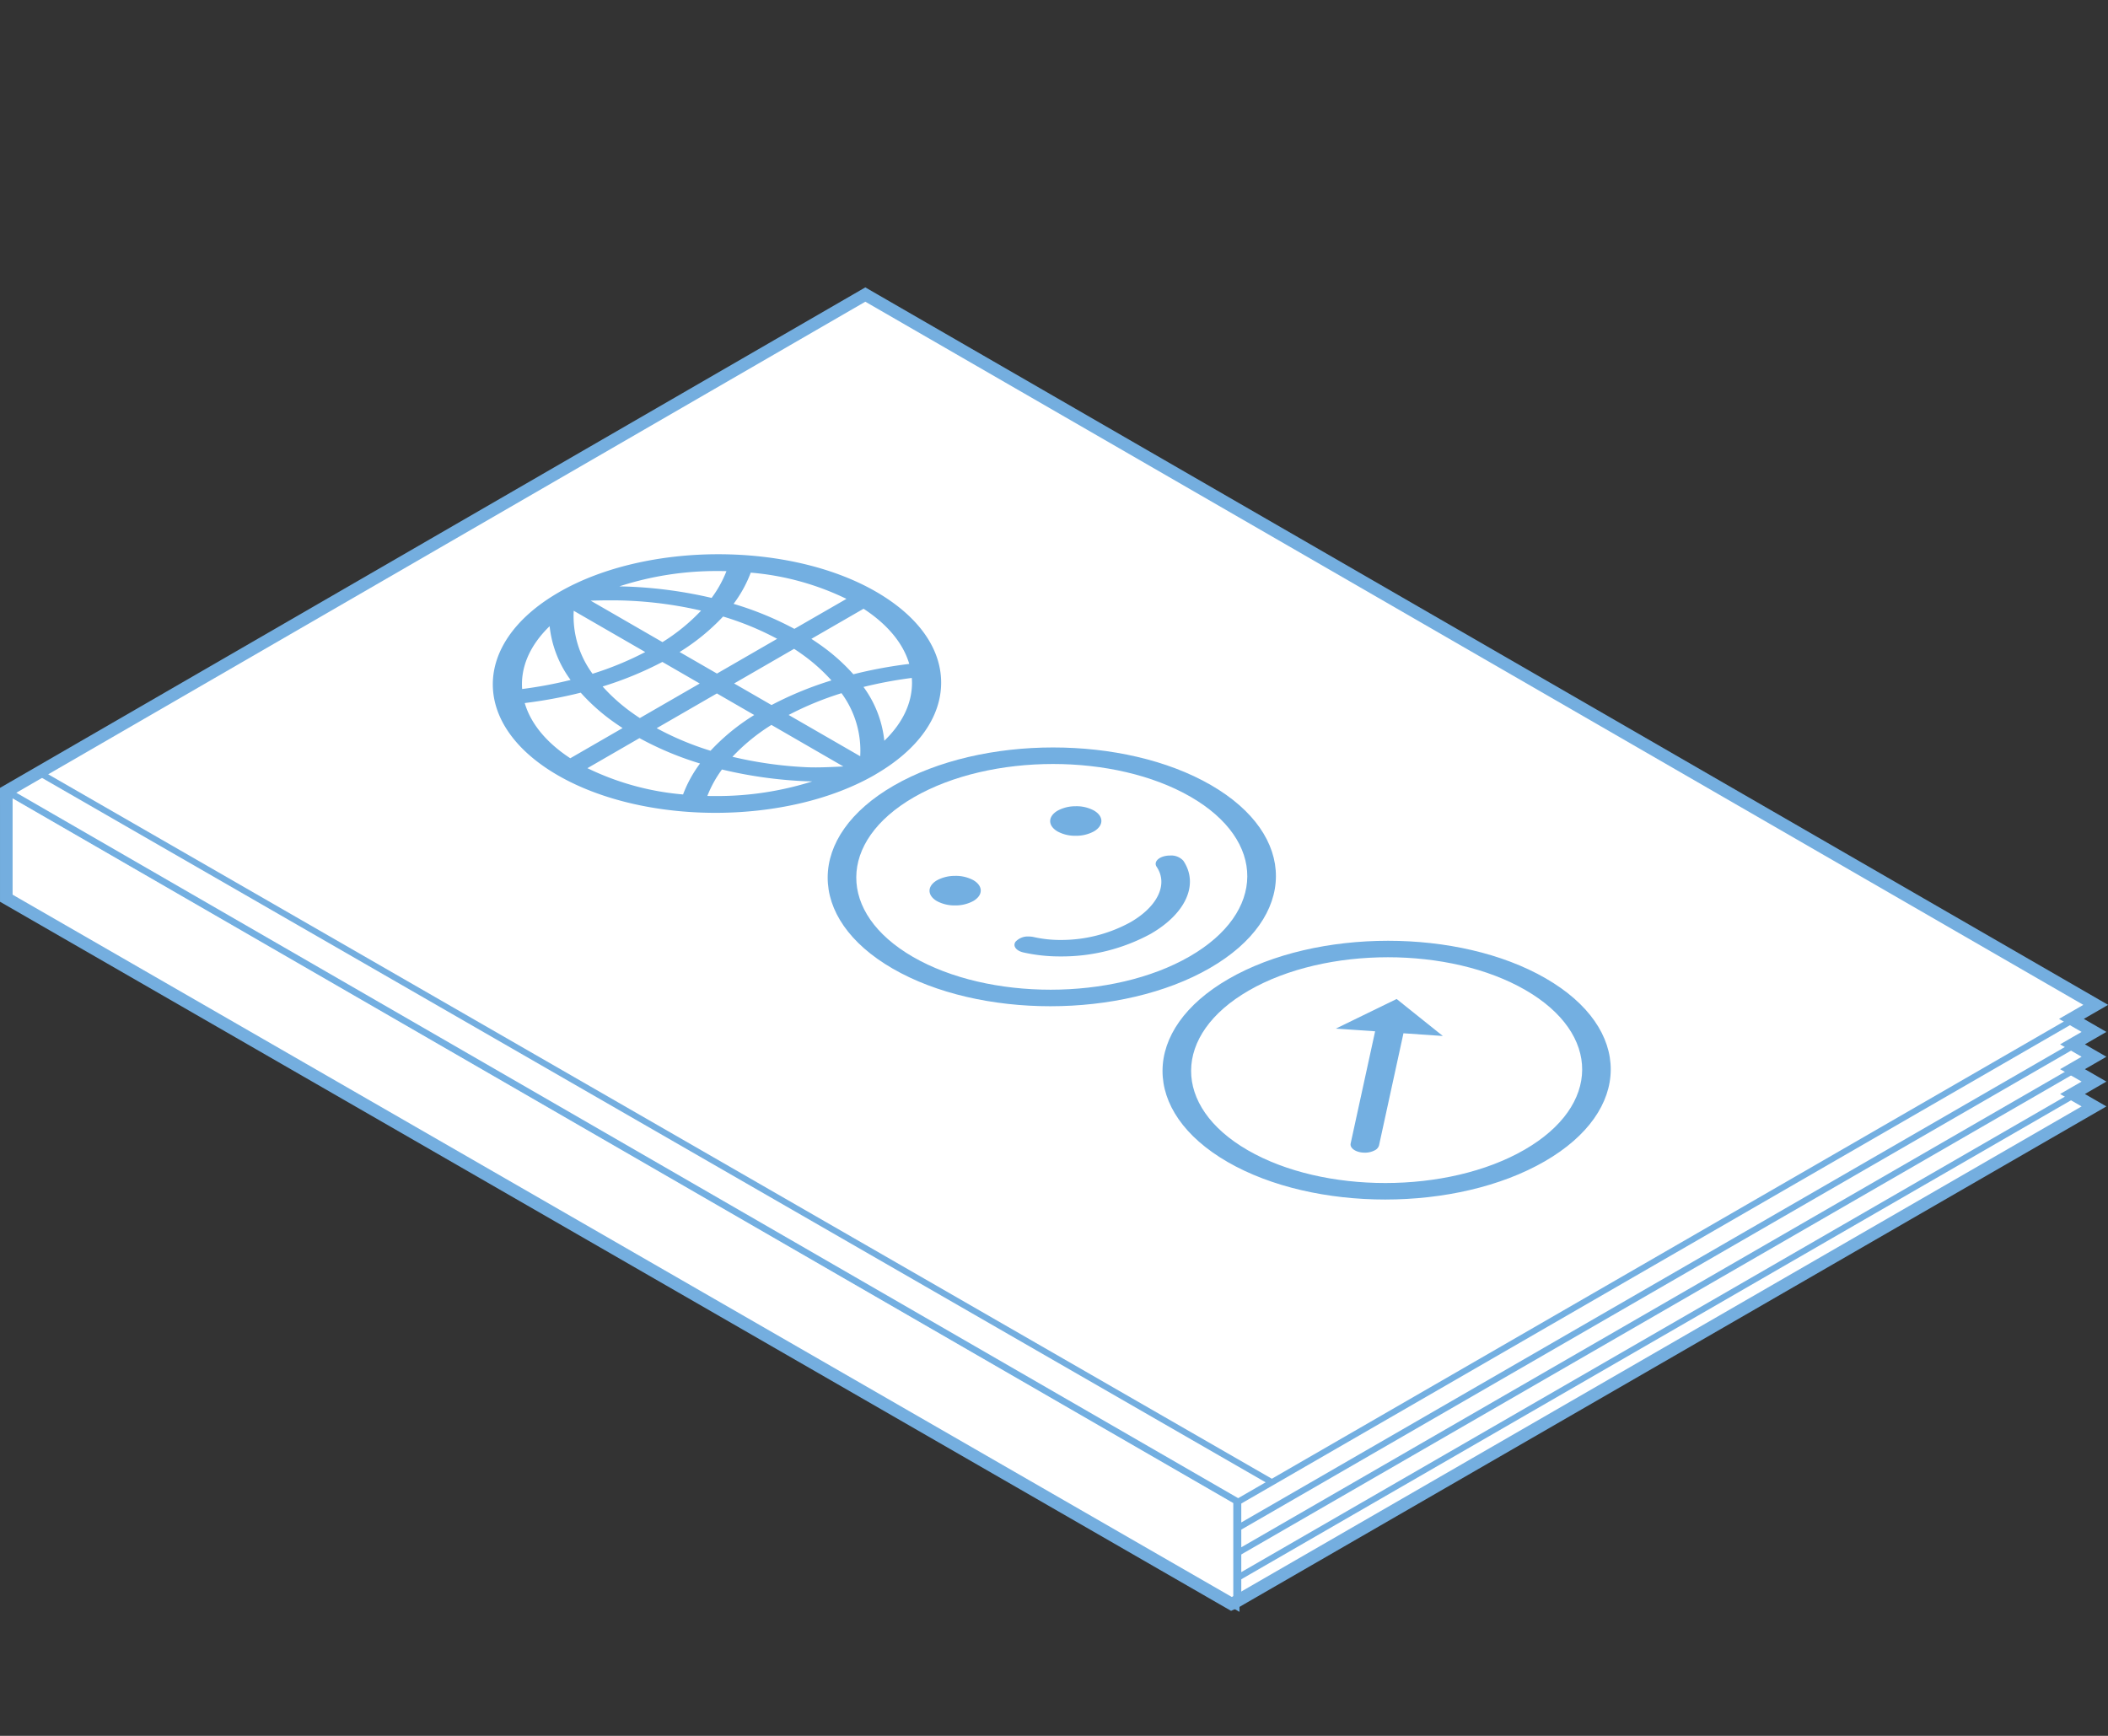
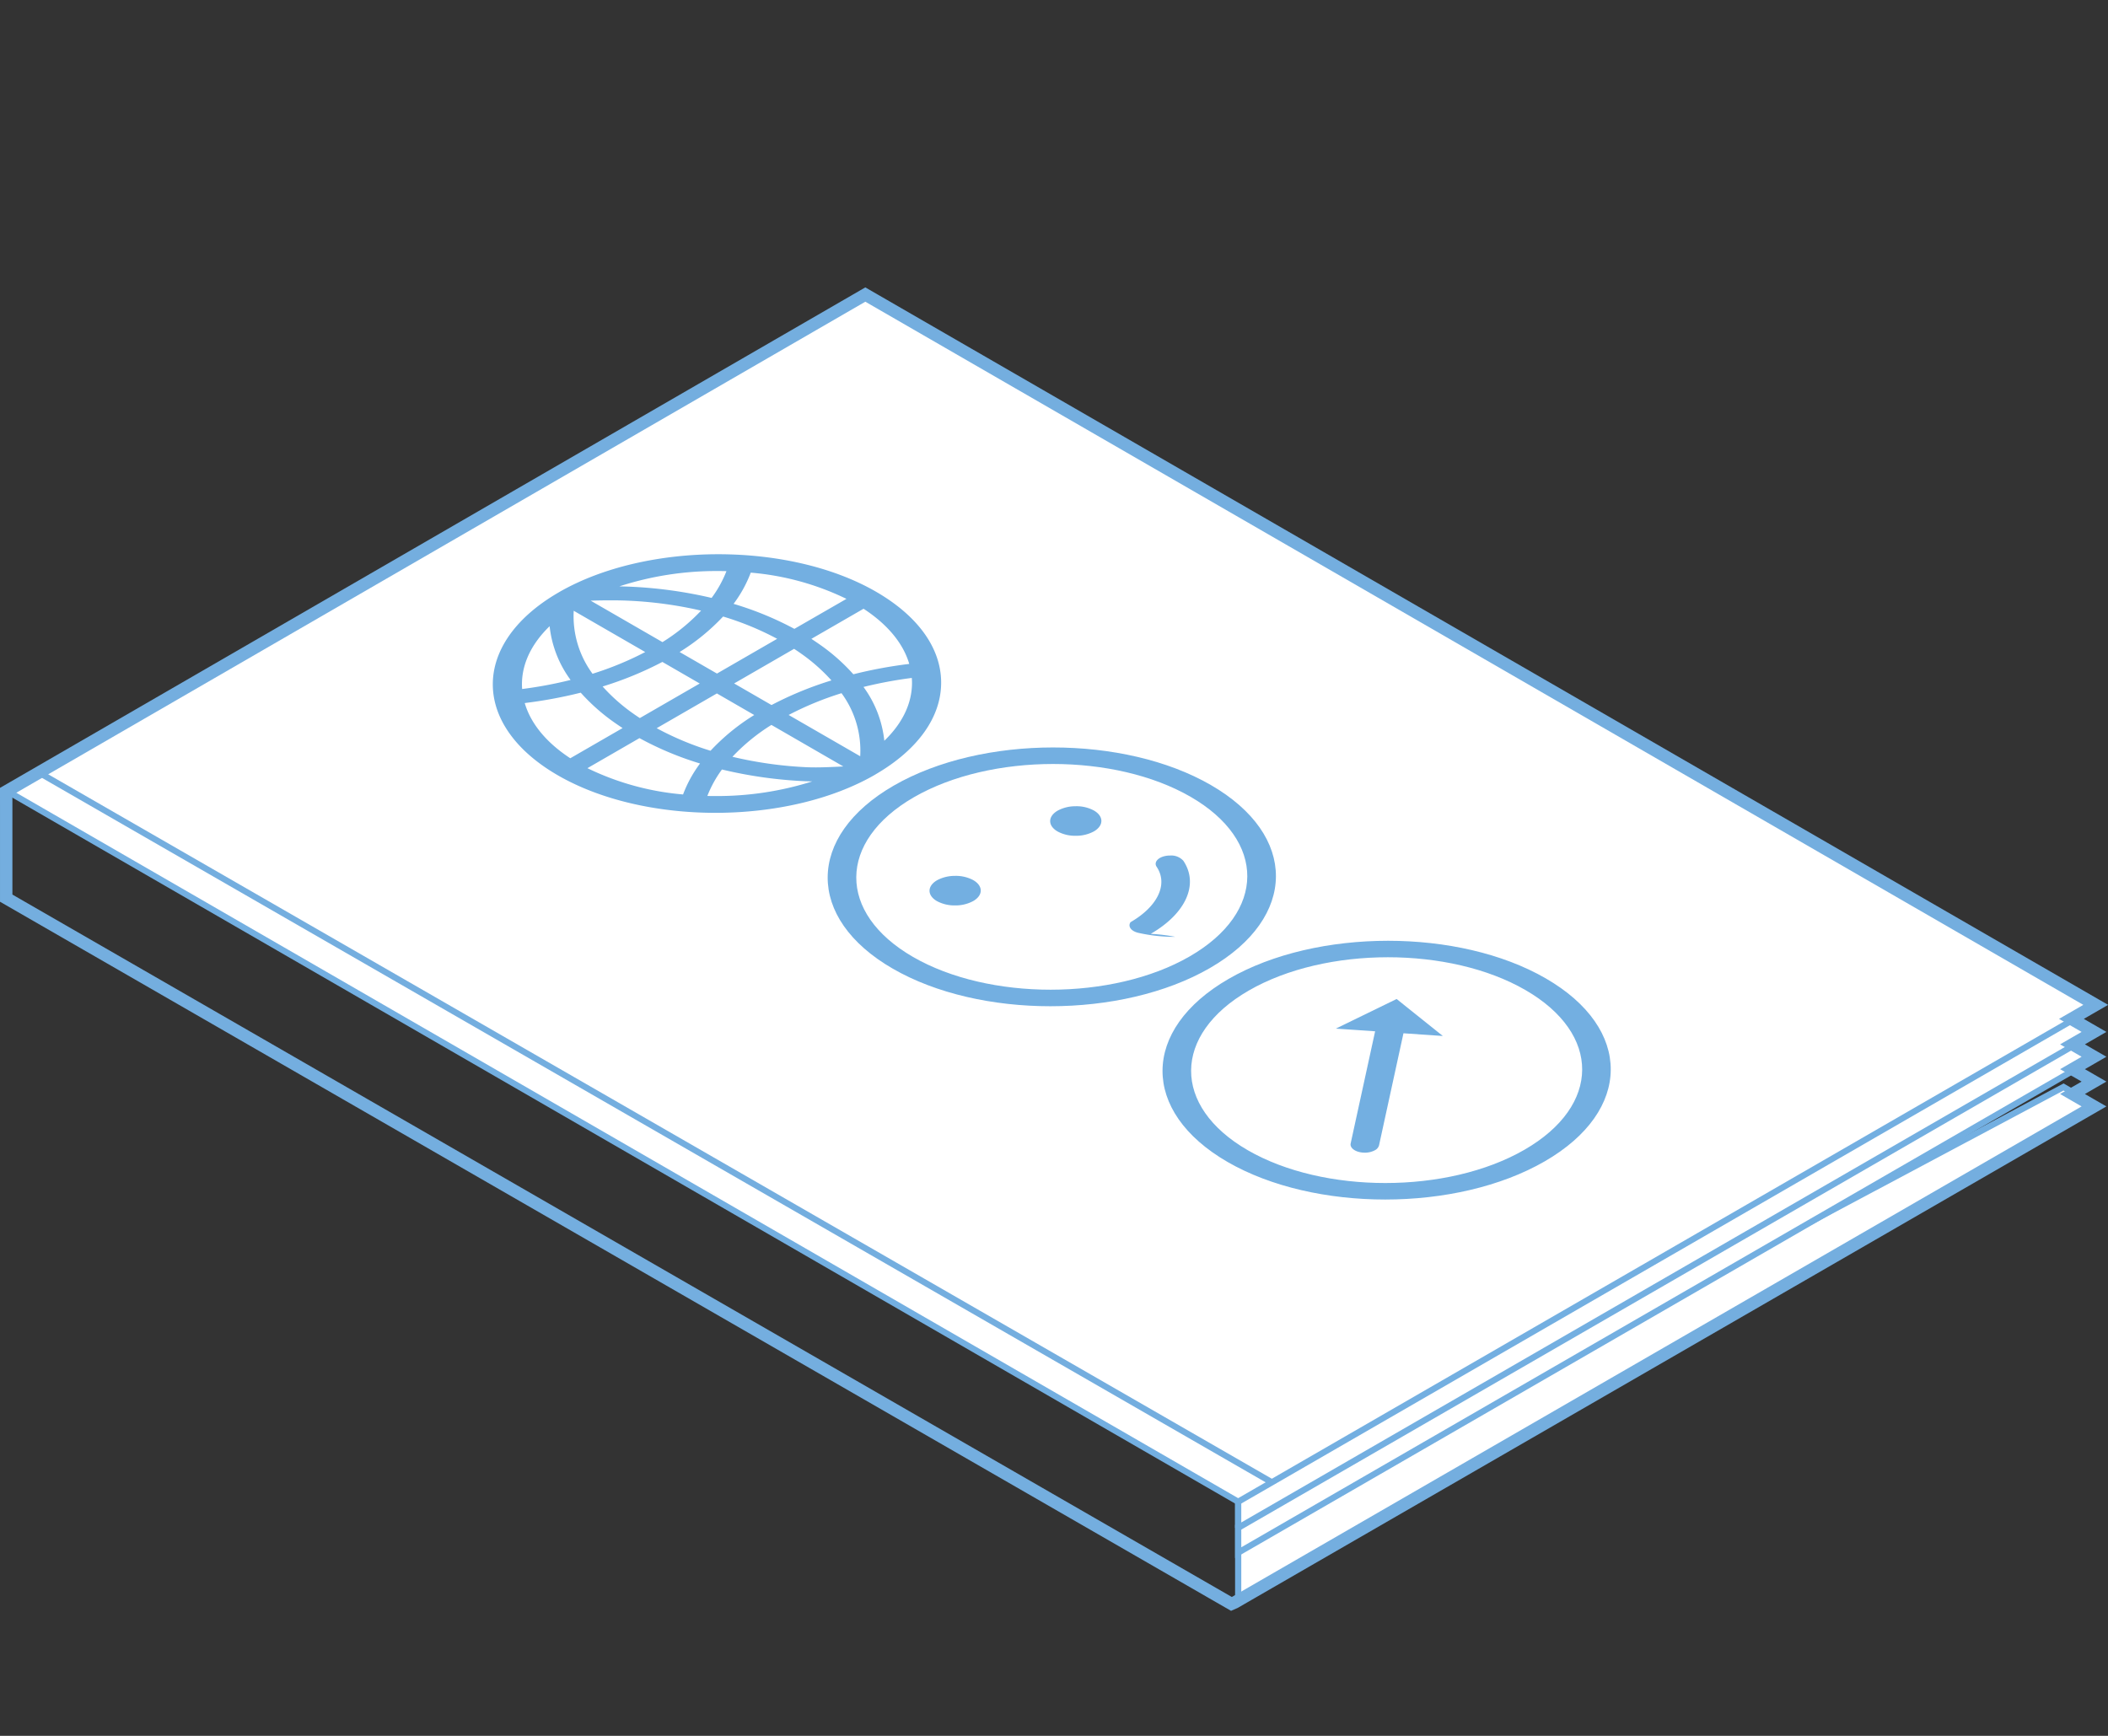
<svg xmlns="http://www.w3.org/2000/svg" id="_1" data-name="1" width="340" height="280" viewBox="0 0 340 280">
  <rect x="0" y="0" width="340" height="280" fill="#333333" stroke="none" />
  <defs>
    <style>.cls-1{fill:#fff;stroke:#73afe1;stroke-miterlimit:2;}.cls-2,.cls-4{fill:none;stroke:#74aedf;stroke-miterlimit:10;}.cls-3{fill:#73afe1;}.cls-4{stroke-width:2px;}</style>
  </defs>
  <title>interne-kommunikation-02</title>
  <polygon class="cls-1" points="332.828 175.335 338.257 178.47 199.707 258.461 199.707 246.251 332.828 175.335" />
-   <polygon class="cls-1" points="332.828 171.33 338.257 174.464 199.707 254.456 199.707 242.246 332.828 171.33" />
  <polygon class="cls-1" points="332.828 167.324 338.257 170.459 199.707 250.45 199.707 238.24 332.828 167.324" />
  <polygon class="cls-1" points="332.828 163.319 338.257 166.453 199.707 246.445 199.707 234.234 332.828 163.319" />
-   <path class="cls-1" d="M1.516,144.876V127.9l197.9,114.258v16.974Z" />
  <path class="cls-1" d="M199.708,242.08l.067-.117ZM1.262,127.663,199.708,242.24l.067-.042,138.76-80.109L140.085,47.512Z" />
  <line class="cls-2" x1="6.41" y1="124.691" x2="205.134" y2="239.104" />
  <path class="cls-3" d="M169.873,120.567c-9.3,0-18.62,2.054-25.722,6.155-14.142,8.163-14.217,21.412-.159,29.525,7,4.042,16.2,6.063,25.424,6.063,9.3,0,18.62-2.054,25.722-6.155,14.146-8.167,14.217-21.408.159-29.529-7-4.042-16.2-6.058-25.424-6.058m-.428,39.075c-8.046,0-16.075-1.761-22.179-5.283-12.263-7.081-12.2-18.636.138-25.764,6.2-3.572,14.326-5.362,22.435-5.362,8.046,0,16.075,1.761,22.183,5.287,12.259,7.077,12.2,18.632-.143,25.755-6.193,3.576-14.326,5.367-22.435,5.367" />
-   <path class="cls-3" d="M188.719,138a3.881,3.881,0,0,0-.847.092c-1.187.273-1.778,1.044-1.316,1.727,1.883,2.8.189,6.39-4.209,8.93a23.258,23.258,0,0,1-11.261,2.872,19.467,19.467,0,0,1-4.289-.457,3.62,3.62,0,0,0-.847-.1,2.691,2.691,0,0,0-2.155.843c-.478.683.092,1.459,1.275,1.727a26.754,26.754,0,0,0,5.958.641A30.03,30.03,0,0,0,185.6,150.63c5.681-3.274,7.8-8.012,5.262-11.786a2.63,2.63,0,0,0-2.138-.843" />
+   <path class="cls-3" d="M188.719,138a3.881,3.881,0,0,0-.847.092c-1.187.273-1.778,1.044-1.316,1.727,1.883,2.8.189,6.39-4.209,8.93c-.478.683.092,1.459,1.275,1.727a26.754,26.754,0,0,0,5.958.641A30.03,30.03,0,0,0,185.6,150.63c5.681-3.274,7.8-8.012,5.262-11.786a2.63,2.63,0,0,0-2.138-.843" />
  <path class="cls-3" d="M154.083,141.285a6.01,6.01,0,0,0-2.939.7c-1.614.935-1.627,2.444-.021,3.371a5.965,5.965,0,0,0,2.906.692,6.027,6.027,0,0,0,2.935-.7c1.623-.935,1.627-2.444.021-3.375a5.938,5.938,0,0,0-2.9-.692" />
  <path class="cls-3" d="M173.542,130.052a6.01,6.01,0,0,0-2.939.7c-1.618.935-1.627,2.444-.021,3.371a5.943,5.943,0,0,0,2.906.692,6.038,6.038,0,0,0,2.935-.7c1.618-.935,1.627-2.444.017-3.375a5.91,5.91,0,0,0-2.9-.692" />
  <path class="cls-3" d="M115.867,89.4c-9.257,0-18.531,2.021-25.6,6.063l-.256.151c-14.071,8.205-14.029,21.45.1,29.525,6.972,3.983,16.121,5.975,25.286,5.975,9.308,0,18.632-2.05,25.726-6.142l.126-.08c6.821-3.975,10.565-9.236,10.549-14.813s-3.8-10.8-10.649-14.716c-6.96-3.975-16.117-5.962-25.286-5.962m-1.086,7.044a71.308,71.308,0,0,0-13.073-1.807c-.579-.025-1.191-.042-1.815-.055a50.765,50.765,0,0,1,15.932-2.474c.449,0,.9.008,1.35.017a18.62,18.62,0,0,1-2.394,4.318m13.349,4.993a51.978,51.978,0,0,0-9.807-4.033,20.466,20.466,0,0,0,2.771-5.035A43.6,43.6,0,0,1,136.524,96.6Zm-21.278,2.138L95.264,96.887c1.031-.029,2.155-.05,3.245-.05,1.01,0,2,.017,2.859.059a64.423,64.423,0,0,1,11.71,1.6,31.105,31.105,0,0,1-6.226,5.081m30.787,5.186a31.06,31.06,0,0,0-5.333-4.738c-.47-.331-.952-.658-1.438-.977l8.415-4.855c3.882,2.532,6.4,5.593,7.371,8.9a73.383,73.383,0,0,0-9.014,1.669m-42.069-.08a15.648,15.648,0,0,1-3.035-10.163l11.534,6.658a51.647,51.647,0,0,1-8.5,3.505m20.07-.034-6.025-3.476a34.444,34.444,0,0,0,7.014-5.723,47.255,47.255,0,0,1,8.721,3.593Zm-31.424,2.495c-.26-3.5,1.22-7.027,4.432-10.134a17.8,17.8,0,0,0,3.383,8.67,67.556,67.556,0,0,1-7.815,1.463m40.22,2.583-6.029-3.48,9.672-5.585c.4.26.792.524,1.178.8a28.776,28.776,0,0,1,4.847,4.293,56.316,56.316,0,0,0-9.668,3.975m-21.236,2.1c-.356-.235-.713-.47-1.061-.721a29.058,29.058,0,0,1-4.943-4.373,56.392,56.392,0,0,0,9.639-3.962l6.025,3.48Zm39.432,3.66a17.78,17.78,0,0,0-3.358-8.679,68.369,68.369,0,0,1,7.79-1.455c.021.243.029.495.034.742.013,3.358-1.543,6.578-4.465,9.392m-50.651,2.822c-3.958-2.591-6.406-5.681-7.346-8.905a74.459,74.459,0,0,0,9.031-1.673,31.8,31.8,0,0,0,5.425,4.809c.432.306.876.6,1.325.9Zm46.765-.323L127.2,115.326a51.335,51.335,0,0,1,8.528-3.513,15.637,15.637,0,0,1,3.015,10.18M114.6,121.1a47.376,47.376,0,0,1-8.683-3.639l9.71-5.606,6.025,3.48A33.989,33.989,0,0,0,114.6,121.1m16.9,2.683c-.474,0-.927-.008-1.35-.025a64.7,64.7,0,0,1-12.016-1.685,31.142,31.142,0,0,1,6.289-5.14l11.6,6.7c-1.5.075-3.1.151-4.524.151m-21.328,4.365a43.659,43.659,0,0,1-15.425-4.239l8.394-4.847a51.394,51.394,0,0,0,9.769,4.092,20.284,20.284,0,0,0-2.738,4.993m5.253.256c-.444,0-.889,0-1.333-.017a18.653,18.653,0,0,1,2.352-4.264,70.782,70.782,0,0,0,13.362,1.887c.39.017.8.025,1.207.034a50.879,50.879,0,0,1-15.588,2.36" />
  <path class="cls-3" d="M223.883,151.751c-9.3,0-18.62,2.05-25.722,6.151-14.146,8.167-14.217,21.412-.164,29.529,7,4.038,16.2,6.058,25.424,6.058,9.3,0,18.62-2.054,25.722-6.155,14.142-8.163,14.217-21.412.159-29.525-7-4.042-16.2-6.058-25.42-6.058m-.44,39.075c-8.046,0-16.07-1.761-22.175-5.283-12.263-7.081-12.192-18.64.147-25.764,6.2-3.576,14.326-5.371,22.439-5.371,8.046,0,16.075,1.761,22.179,5.287,12.263,7.081,12.2,18.64-.143,25.76-6.2,3.581-14.33,5.371-22.447,5.371" />
  <path class="cls-3" d="M225.262,161.142l-9.811,4.78,6.343.432-3.945,18.087c-.155.73.742,1.392,2,1.48.092,0,.18.008.273.008a3.366,3.366,0,0,0,1.644-.394,1.276,1.276,0,0,0,.658-.78l3.941-18.083,6.348.436Z" />
  <polygon class="cls-4" points="1.001 129.902 1.001 144.876 198.617 258.716 199.192 258.461 337.742 178.47 334.274 176.467 337.742 174.464 334.274 172.461 337.742 170.459 334.274 168.456 337.742 166.453 334.101 164.351 338.02 162.089 139.569 47.512 1 127.663 1.001 129.902" />
</svg>